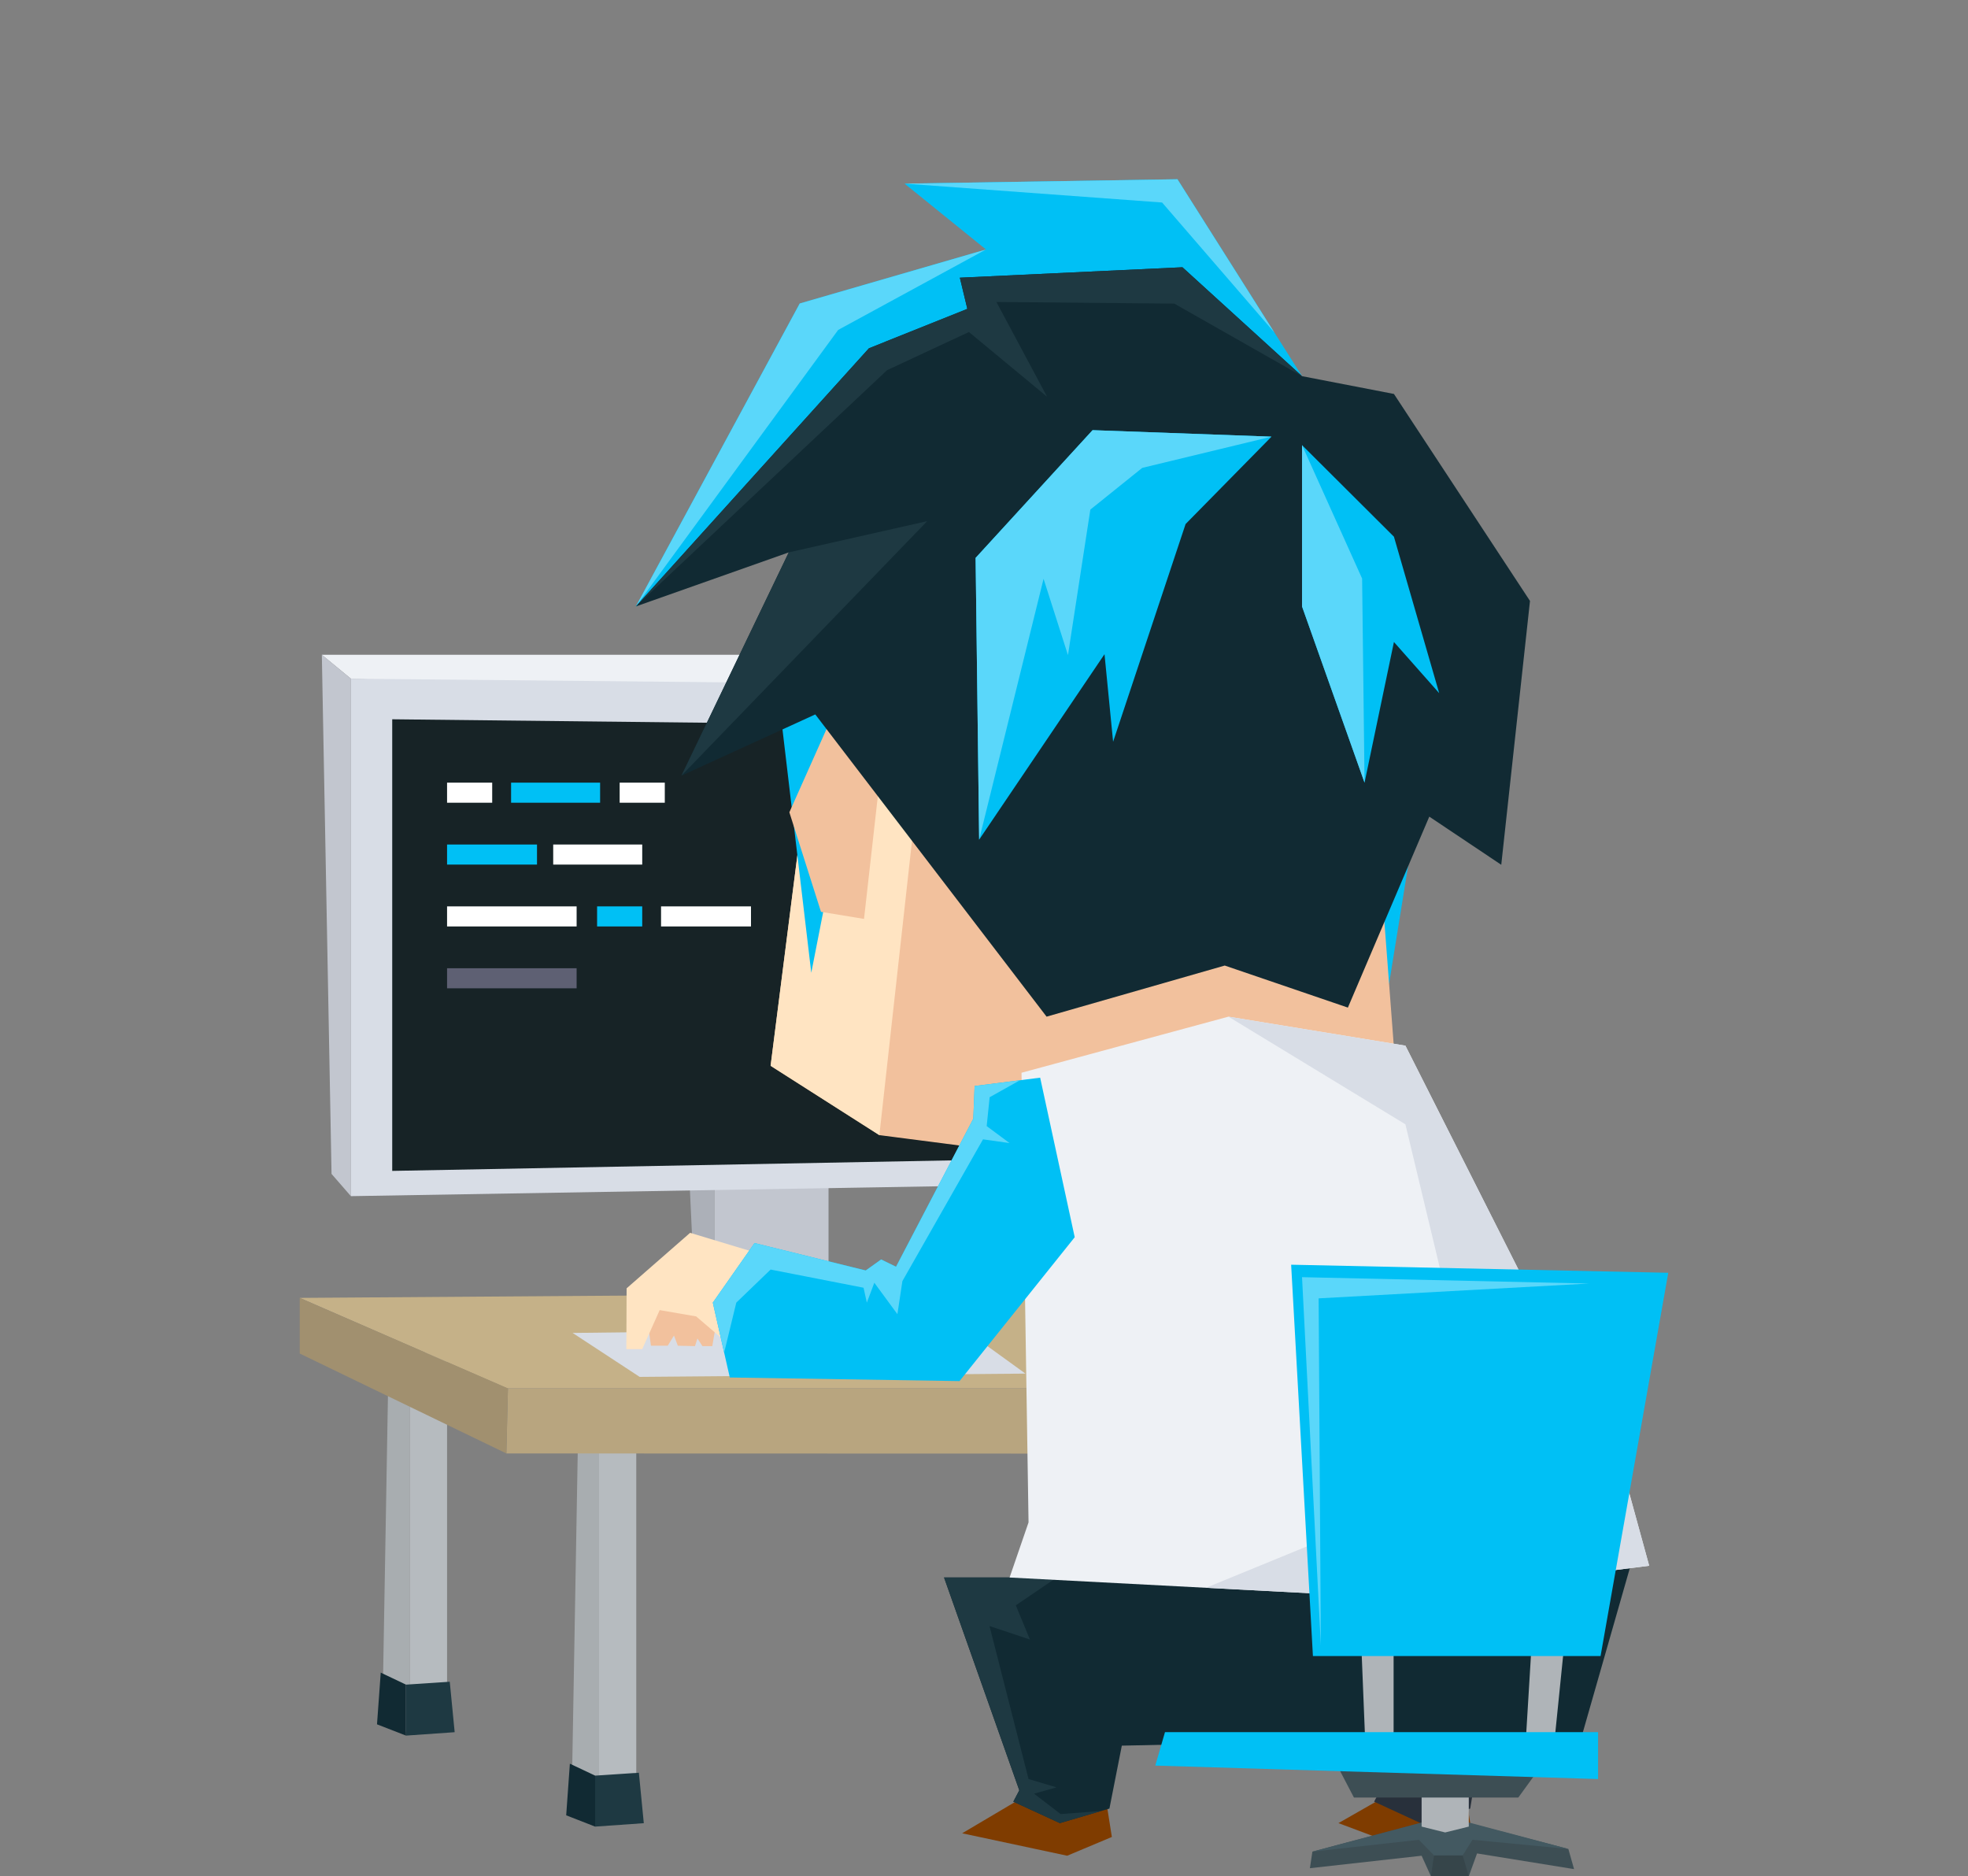
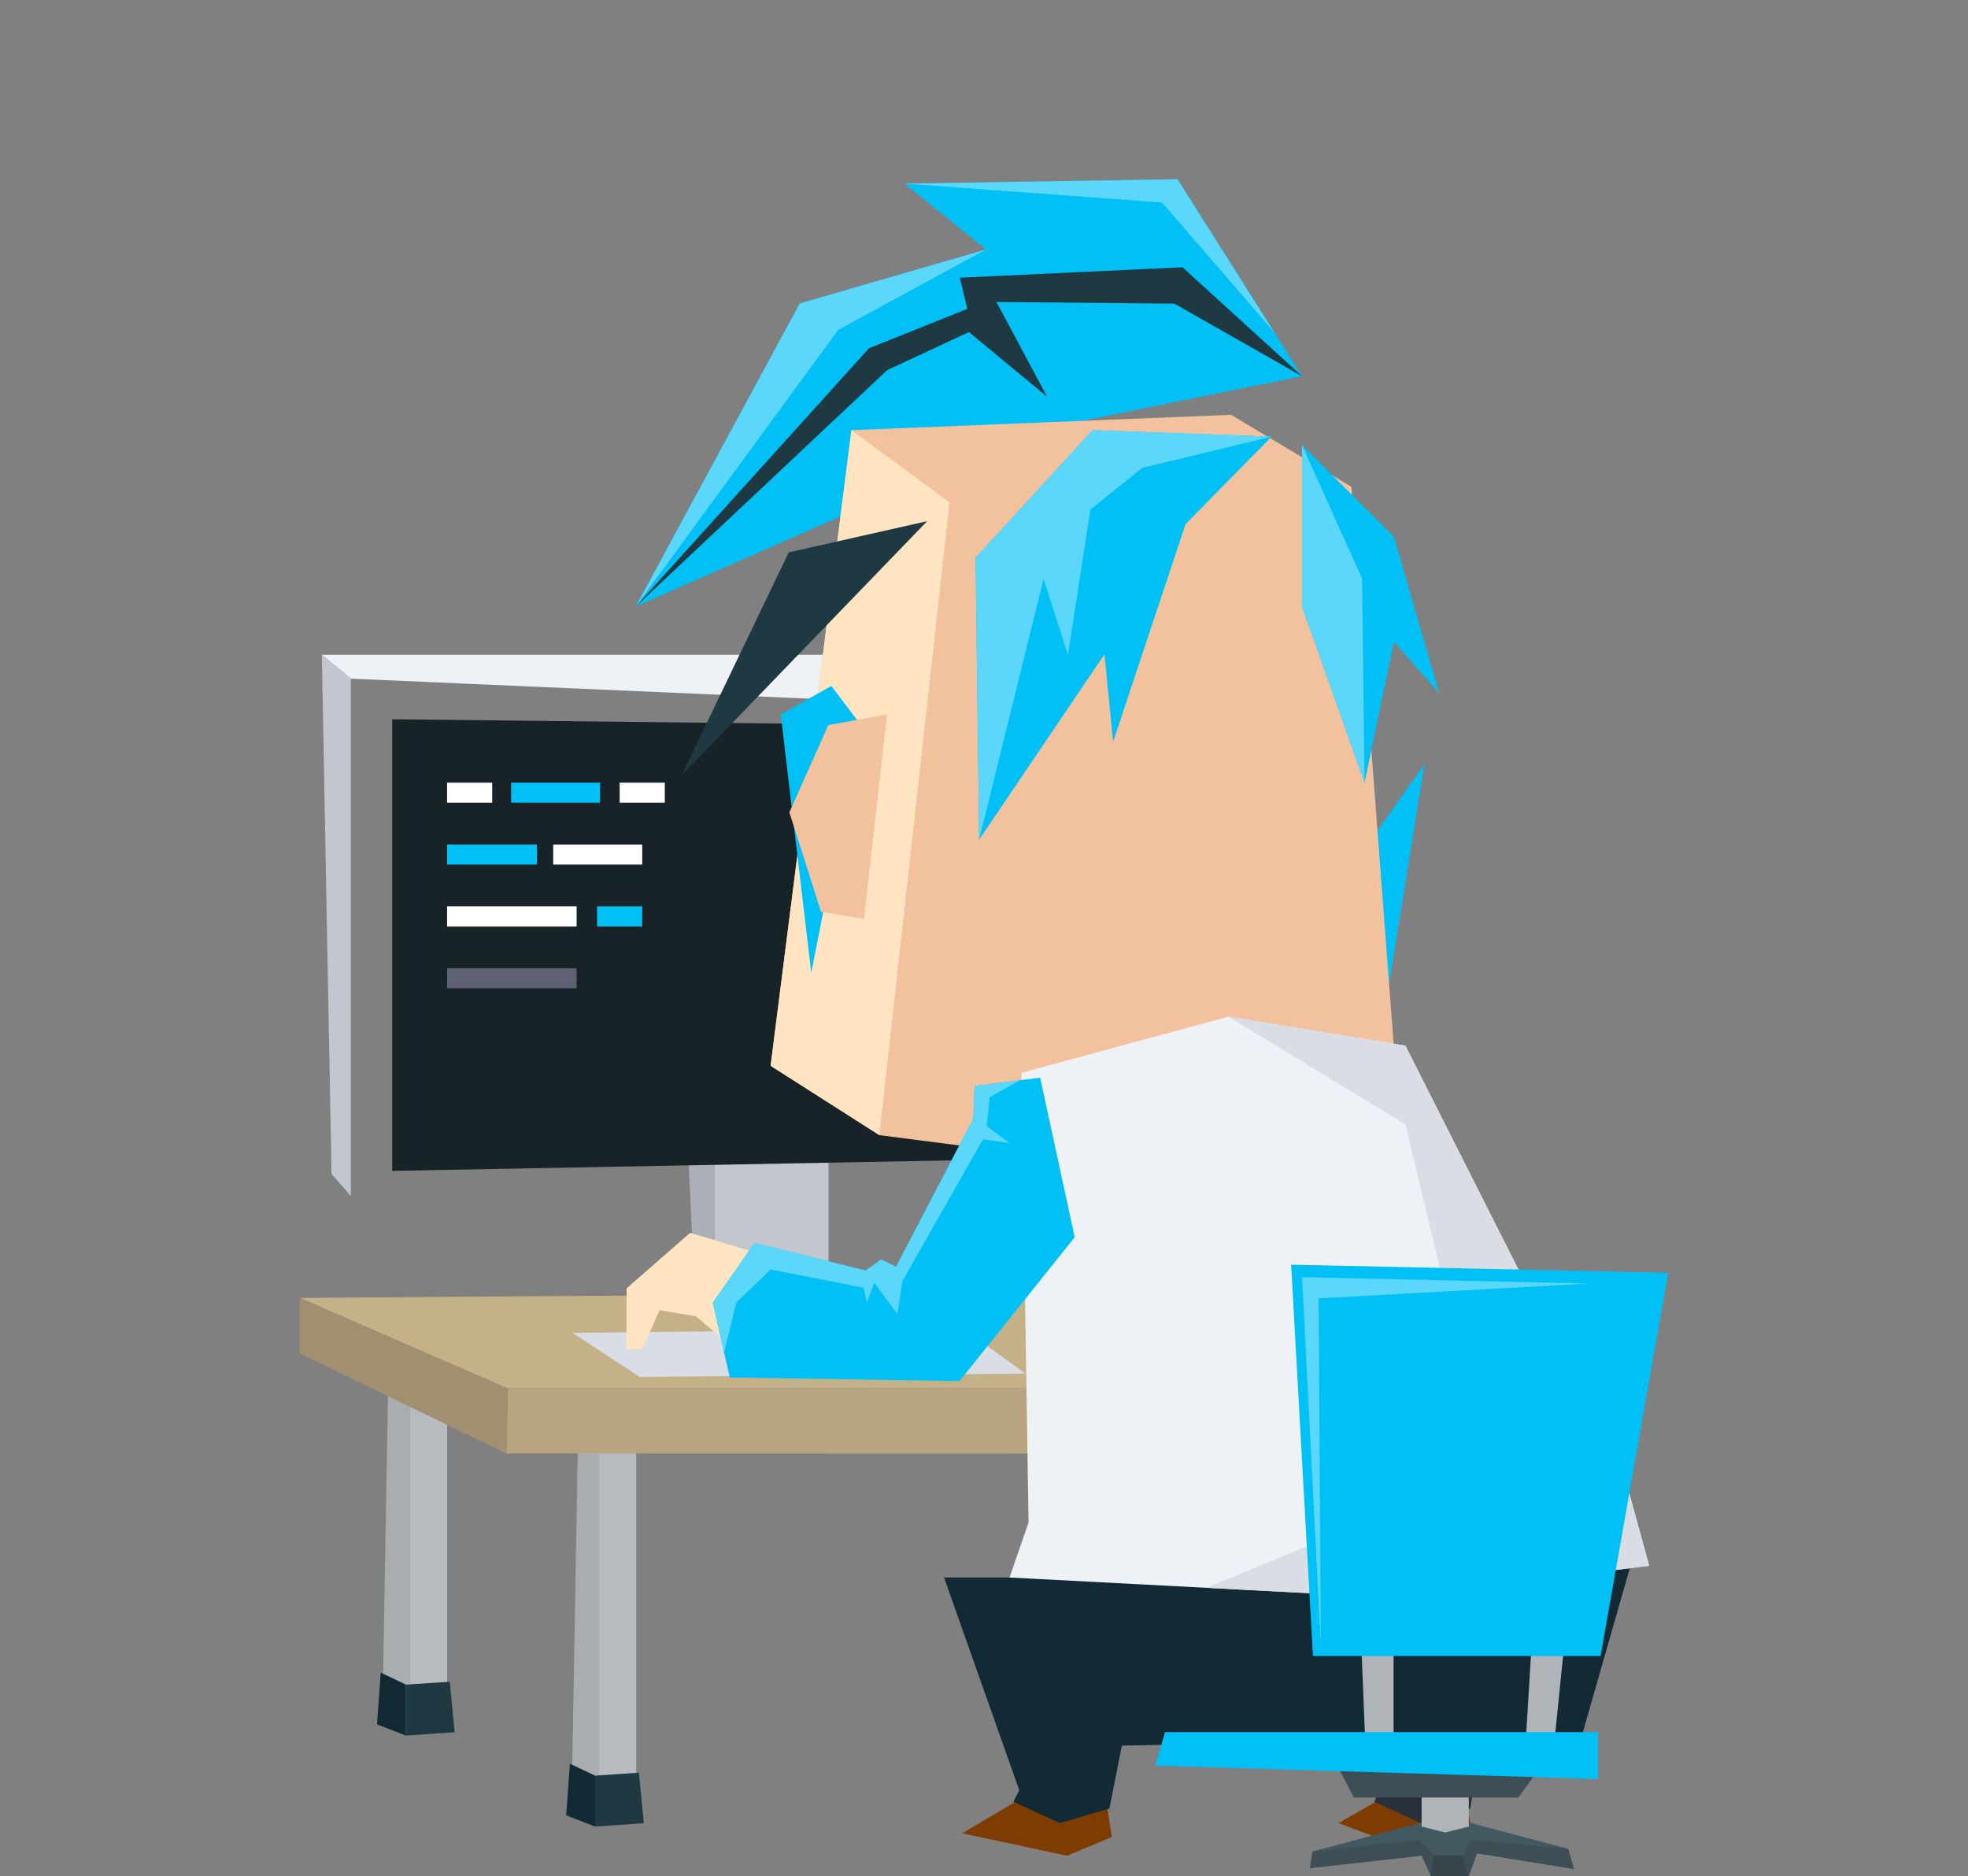
<svg xmlns="http://www.w3.org/2000/svg" id="_レイヤー_2" data-name="レイヤー 2" viewBox="0 0 300 286">
  <rect x="0" y="0" width="300" height="286" fill="#808080" stroke="none" />
  <defs>
    <style>.cls-2{fill:#1e3942}.cls-3{fill:#b6bbbf}.cls-4{fill:#3d4e54}.cls-5{fill:#eef1f5}.cls-7{fill:#ffe4c2}.cls-10{fill:#5ad7fa}.cls-12{fill:#00c0f5}.cls-14{fill:#afb4b8}.cls-15{fill:#fff}.cls-16{fill:#112a33}.cls-18{fill:#a8adb0}.cls-20{fill:#c2c6cf}.cls-23{fill:#d8dde6}.cls-24{fill:#f2c19d}</style>
  </defs>
  <g id="_レイヤー_2-2" data-name="レイヤー 2">
    <path d="M0 0h300v286H0z" style="fill:none" />
    <path d="m91.32 278.13-4.21-1.91 1.01-57.73 3.2 1.52z" class="cls-18" />
    <path d="m96.99 277.22-5.67.91v-58.12h5.67z" class="cls-3" />
    <path d="m90.72 278.43-4.41-1.72.56-7.87 3.85 1.82z" class="cls-16" />
    <path d="m98.14 277.91-7.42.52v-7.77l6.67-.44z" class="cls-2" />
    <path d="m62.49 264.25-4.21-1.9 1-57.73 3.21 1.52z" class="cls-18" />
    <path d="m68.15 263.35-5.66.9v-58.11h5.66z" class="cls-3" />
    <path d="m61.89 264.56-4.42-1.72.57-7.88 3.85 1.83z" class="cls-16" />
    <path d="m69.31 264.04-7.42.52v-7.77l6.67-.44z" class="cls-2" />
    <path d="m77.33 211.63-31.64-13.79 145.13-1.03 7.1 14.82z" style="fill:#c5b188" />
    <path d="M77.43 211.63h139.1v9.96l-139.34-.04z" style="fill:#b8a57f" />
    <path d="M45.69 197.84v8.48l31.5 15.23.24-9.92z" style="fill:#a1906f" />
    <path d="m97.51 209.88-10.22-6.7 59.5-.69 9.53 6.89z" class="cls-23" />
    <path d="m108.91 201.72-2.95-3.39-1.48-31.7 4.43 3.64z" style="fill:#acb0b8" />
    <path d="m126.3 201.29-17.39.43v-31.45l17.39-.13z" class="cls-20" />
    <path d="M49.06 99.81h97.07l6.73 7.98-99.37-4.34z" class="cls-5" />
    <path d="m53.49 182.33-2.95-3.39-1.48-79.13 4.43 3.64z" class="cls-20" />
-     <path d="m168.26 180.4-114.77 1.93v-78.88l114.77 1.13z" class="cls-23" />
    <path d="m162.45 176.55-102.66 1.93v-68.84l102.66 1.13z" style="fill:#172326" />
    <path d="m155.66 274.13-8.99 5.32 16.01 3.42 6.81-2.86-.95-6.01zm54.97 0-6.6 3.77 10.53 3.94 9.9-1.83-.96-6.01z" style="fill:#7f3c00" />
    <path d="m205.2 246.8 5.18 26.1-.91 1.73 7.09 3.27 7.56-2.22 4.73-29.06z" style="fill:#28303b" />
    <path d="m143.91 240.46 11.47 32.44-.91 1.73 7.09 3.27 7.56-2.22 1.89-9.59 70.12-1.48 8.59-30.02-91.32 5.87z" class="cls-16" />
-     <path d="M161.09 240.46h-17.18l11.47 32.44-.91 1.73 7.09 3.27 6.29-1.85-6.17.47-4.05-3.11 3.42-.96-4.26-1.27-5.95-23.32 6.16 2.05-2.15-5.21z" class="cls-2" />
    <path d="m217.16 116.48-5.41 33.47-7.15-15.79zm-18.68-59.14L158 65.57 96.93 92.44l24.98-46.18 28.39-8.23-12.41-10.04 41.6-.67z" class="cls-12" />
-     <path d="M107.86 199.41h-9.41l.78 5.72h2.56l.95-1.55.59 1.55 2.61.06.38-1.16.76 1.16h1.5l.73-4.25z" class="cls-24" />
    <path d="m116.09 209.2 4.15-16.74-15.04-4.54-9.68 8.46-.04 9.27h2.42l2.66-5.95 5.56.96z" class="cls-7" />
    <path d="m212.49 159.69-6.48-85.49-18.34-10.97-57.88 2.34-12.32 96.89 16.58 10.57 53.52 6.91z" class="cls-24" />
    <path d="m129.79 65.57 14.96 11-10.7 96.46-16.58-10.57z" class="cls-7" />
    <path d="m187.26 154.97 26.98 4.42 33.75 66.85 3.41 12.43-38.52 4.88-58.98-3.09 2.89-8.4-1.07-68.54z" class="cls-5" />
    <path d="m158.56 164.27-9.99 1.27-.2 4.98-11.78 22.57-2.27-1.11-2.35 1.68-16.95-4.18-6.36 9.08 2.59 11.41 35.02.55 17.56-21.93zm-39.55-55.37 4.66 39.38 7.44-37.93-4.38-5.79z" class="cls-12" />
    <path d="m120.33 123.82 5.93-13.29 8.96-1.63-3.51 31.17-6.56-1.08z" class="cls-24" />
-     <path d="m198.48 57.34-18.23-16.6-33.93 1.59 1.14 4.75-15 6.01-35.53 39.35 23.31-8.24-16.36 34.03 20.4-9.33 35.26 46.07 27.16-7.79 18.77 6.41 12.41-29.11 10.97 7.34 4.38-40.22-20.74-31.55z" class="cls-16" />
    <path d="m193.83 66.56-27.28-.99-17.83 19.47.54 42.95 19.11-28.27 1.31 13.35 11.05-33.19zm4.65 1.29 14.01 13.96 6.9 23.85-6.9-7.8-4.48 21.44-9.53-26.86z" class="cls-12" />
    <path d="m194.26 50.68-17.11-19.81-39.26-2.88 12.41 10.04-22.53 12.26-30.84 42.15 24.98-46.18 28.39-8.23-12.41-10.04 41.6-.67zm-.43 15.88-27.28-.99-17.83 19.47.54 42.95 9.82-39.76 3.72 11.63 3.41-22.18 7.91-6.36zm4.65 1.29 9.16 20.34.37 31.11-9.53-26.86z" class="cls-10" />
    <path d="m187.26 154.97 26.98 16.41 9.66 40.28-11.46 18.64-28.61 11.73 29.05 1.52 38.52-4.88-3.41-12.43-33.75-66.85z" class="cls-23" />
    <path d="m217.73 277.54-17.67 4.71-.38 2.52 17.03-1.9 1.42 3.13h5.77l1.26-3.48 14.79 2.39-.87-3.07-16.52-4.3z" class="cls-4" />
    <path d="m218.6 282.82-.47 3.18h5.77l-.93-3.18z" style="fill:#36454a" />
    <path d="m200.06 282.25 16.23-1.81 2.31 2.38h4.37l1.49-2.38 14.62 1.4-16.14-4.3h-5.21z" style="fill:#435961" />
    <path d="m223.9 278.43-3.6.89-3.59-.89v-5.95h7.19zm-16.4-28.11.62 15.33h4.32v-15.74z" class="cls-14" />
    <path d="M231.45 274h-25.06l-2.9-5.56h31.99z" class="cls-4" />
    <path d="m233.47 250.83-.93 15.31 4.3.44 1.59-15.66z" class="cls-14" />
    <path d="m200.14 252.43-3.32-59.65 57.49 1.23-10.32 58.42zm-22.55 11.6h66.02v7.15l-67.5-2.05z" class="cls-12" />
    <path d="m110.39 206.18 1.85-7.62 5.23-5.04 14.17 2.77.5 2.27 1.14-3.03 3.52 4.79.76-5.04 12.29-21.61 4.05.57-3.49-2.59.45-4.4 4.61-2.58-6.9.87-.2 4.98-11.78 22.57-2.27-1.11-2.35 1.68-16.95-4.18-6.36 9.08z" class="cls-10" />
    <path d="m96.93 92.44 35.53-39.35 15-6.01-1.14-4.75 33.93-1.59 18.23 16.6-19.47-11.06-27.12-.25 7.73 14.45-11.92-9.87-12.48 5.82z" class="cls-2" />
    <path d="m103.88 118.23 16.36-34.03 21.1-4.76z" class="cls-2" />
    <path d="m201.35 250.83-.34-52.92 41.22-2.26-43.75-.97z" class="cls-10" />
    <path d="M68.15 119.3h6.88v3.06h-6.88z" class="cls-15" />
    <path d="M68.15 128.73h13.71v3.06H68.15z" class="cls-12" />
-     <path d="M100.77 138.16h13.71v3.06h-13.71z" class="cls-15" />
    <path d="M77.91 119.3h13.57v3.06H77.91z" class="cls-12" />
    <path d="M68.15 138.16H87.9v3.06H68.15z" class="cls-15" />
    <path d="M68.15 147.59H87.9v3.06H68.15z" style="fill:#5e6073" />
    <path d="M84.33 128.73H97.9v3.06H84.33zm10.13-9.43h6.88v3.06h-6.88z" class="cls-15" />
-     <path d="M91.02 138.16h6.88v3.06h-6.88z" class="cls-12" />
+     <path d="M91.02 138.16h6.88v3.06h-6.88" class="cls-12" />
  </g>
</svg>